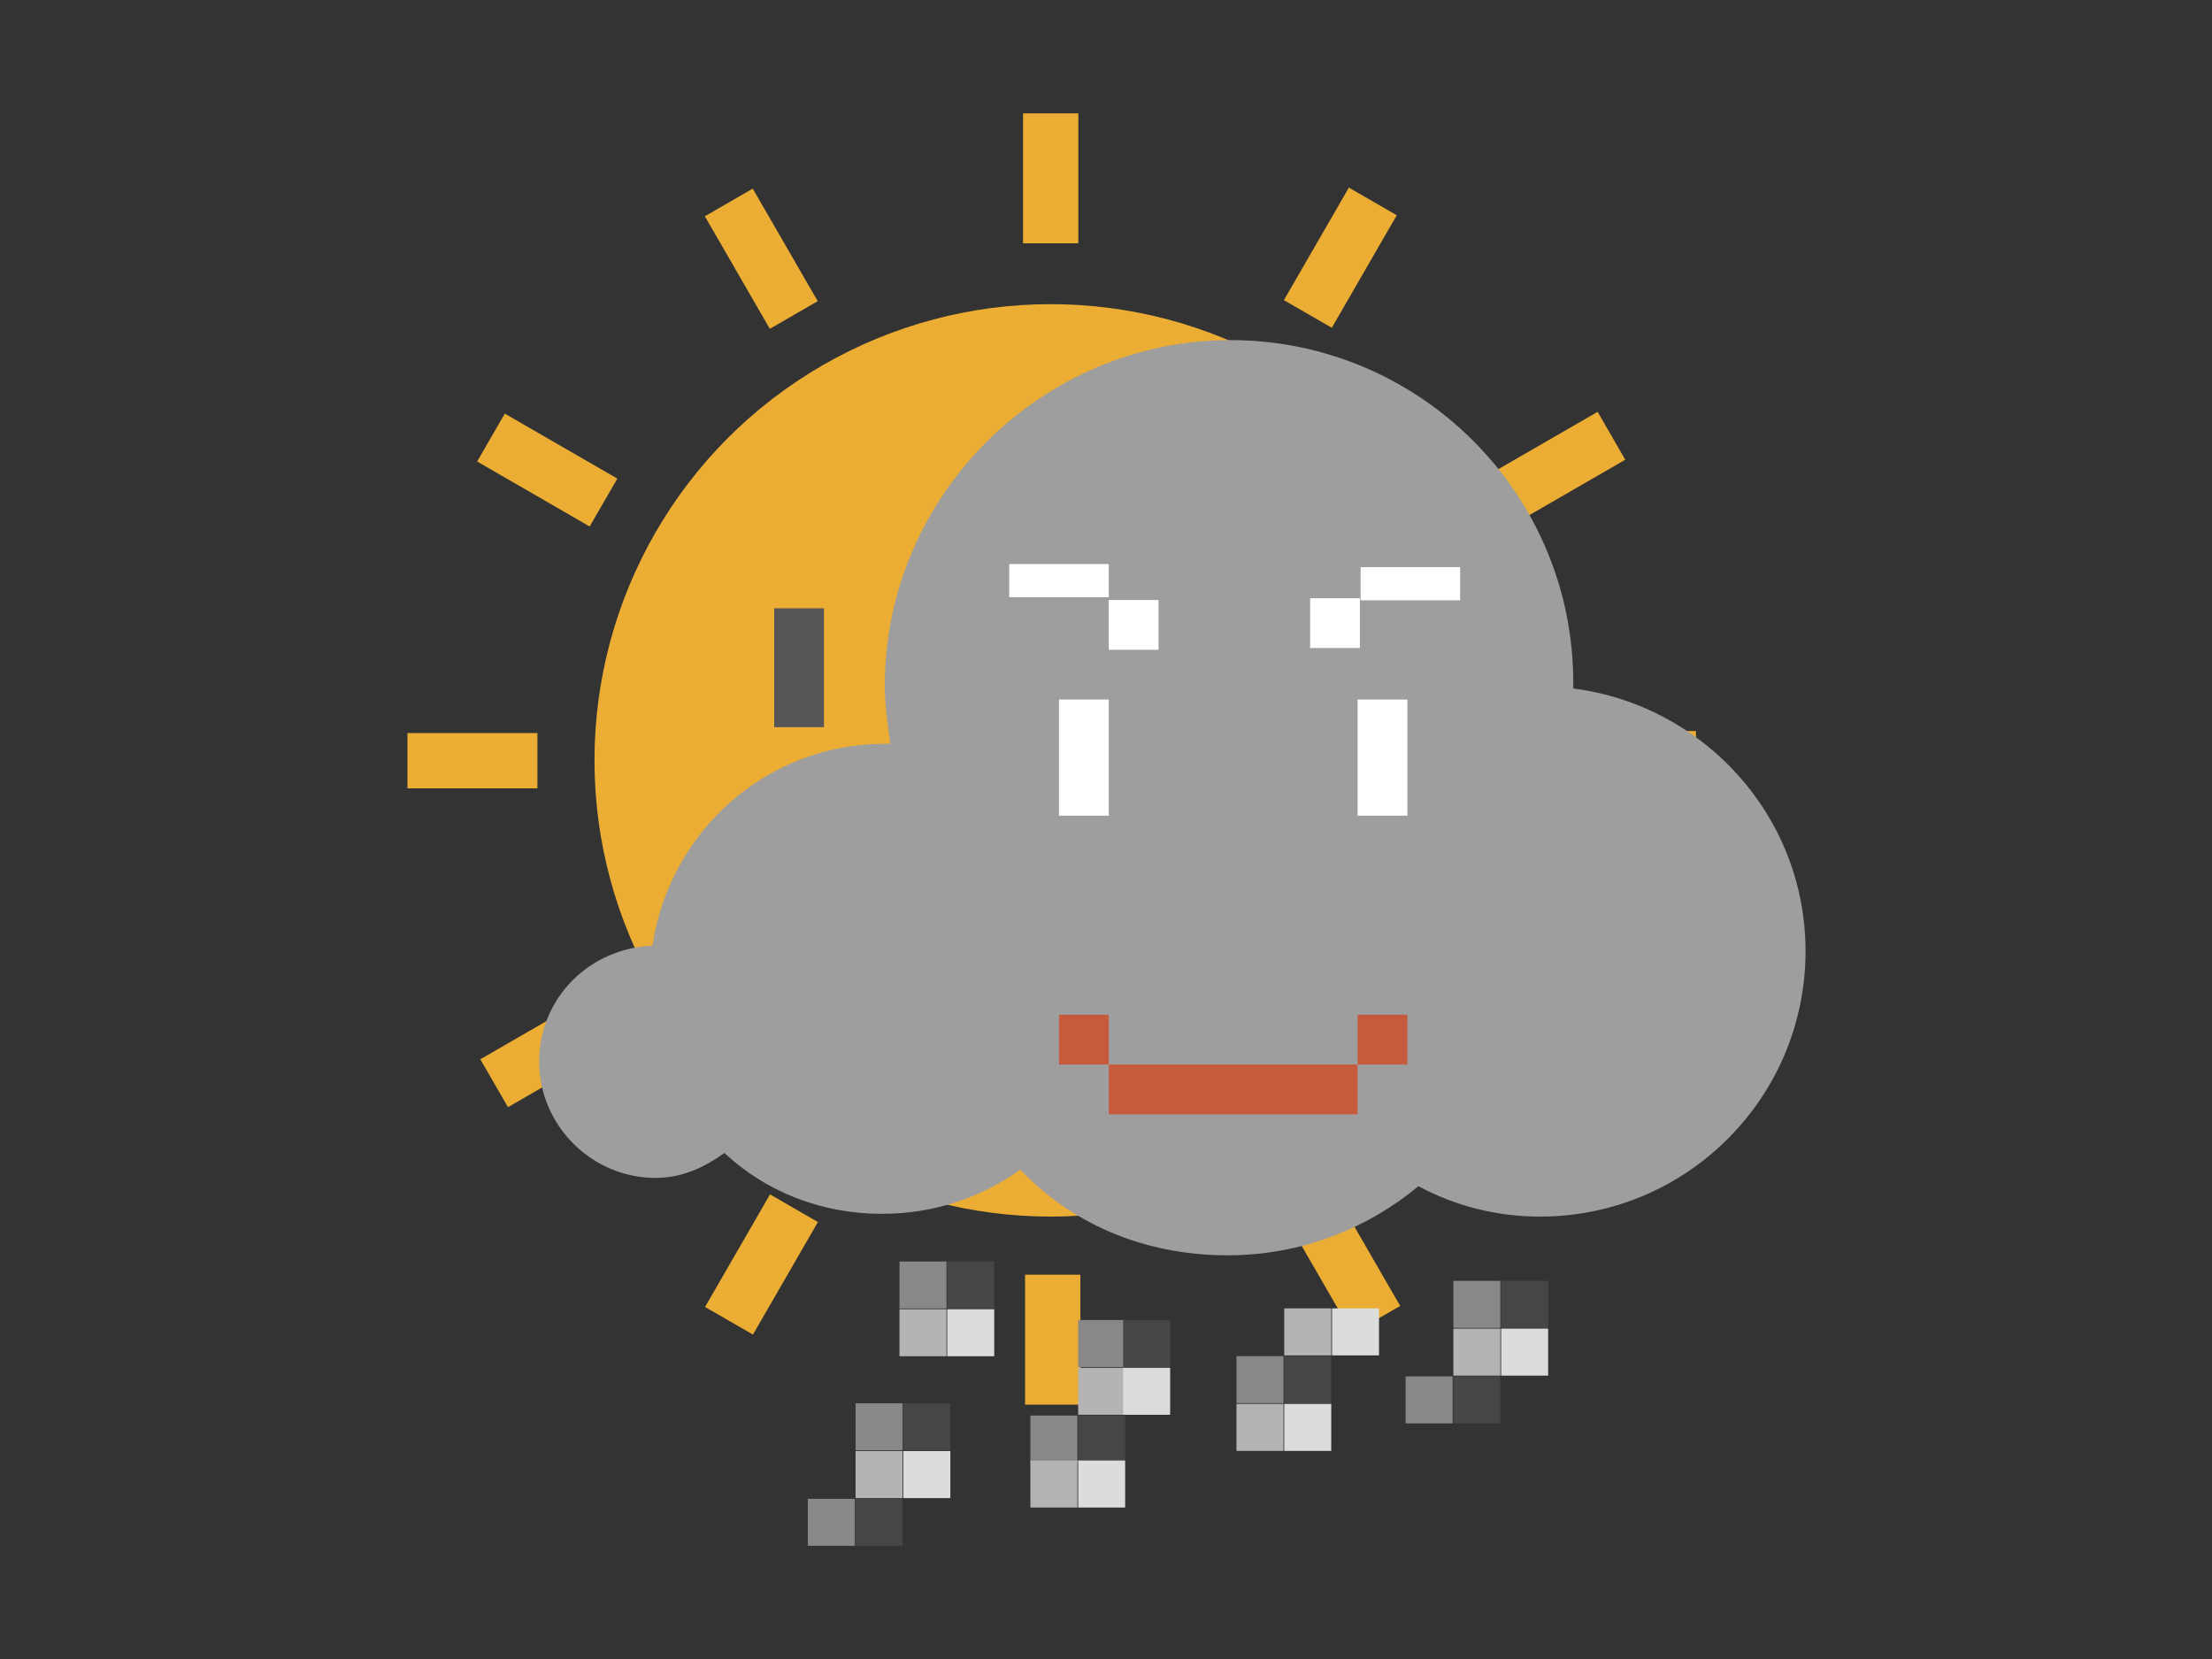
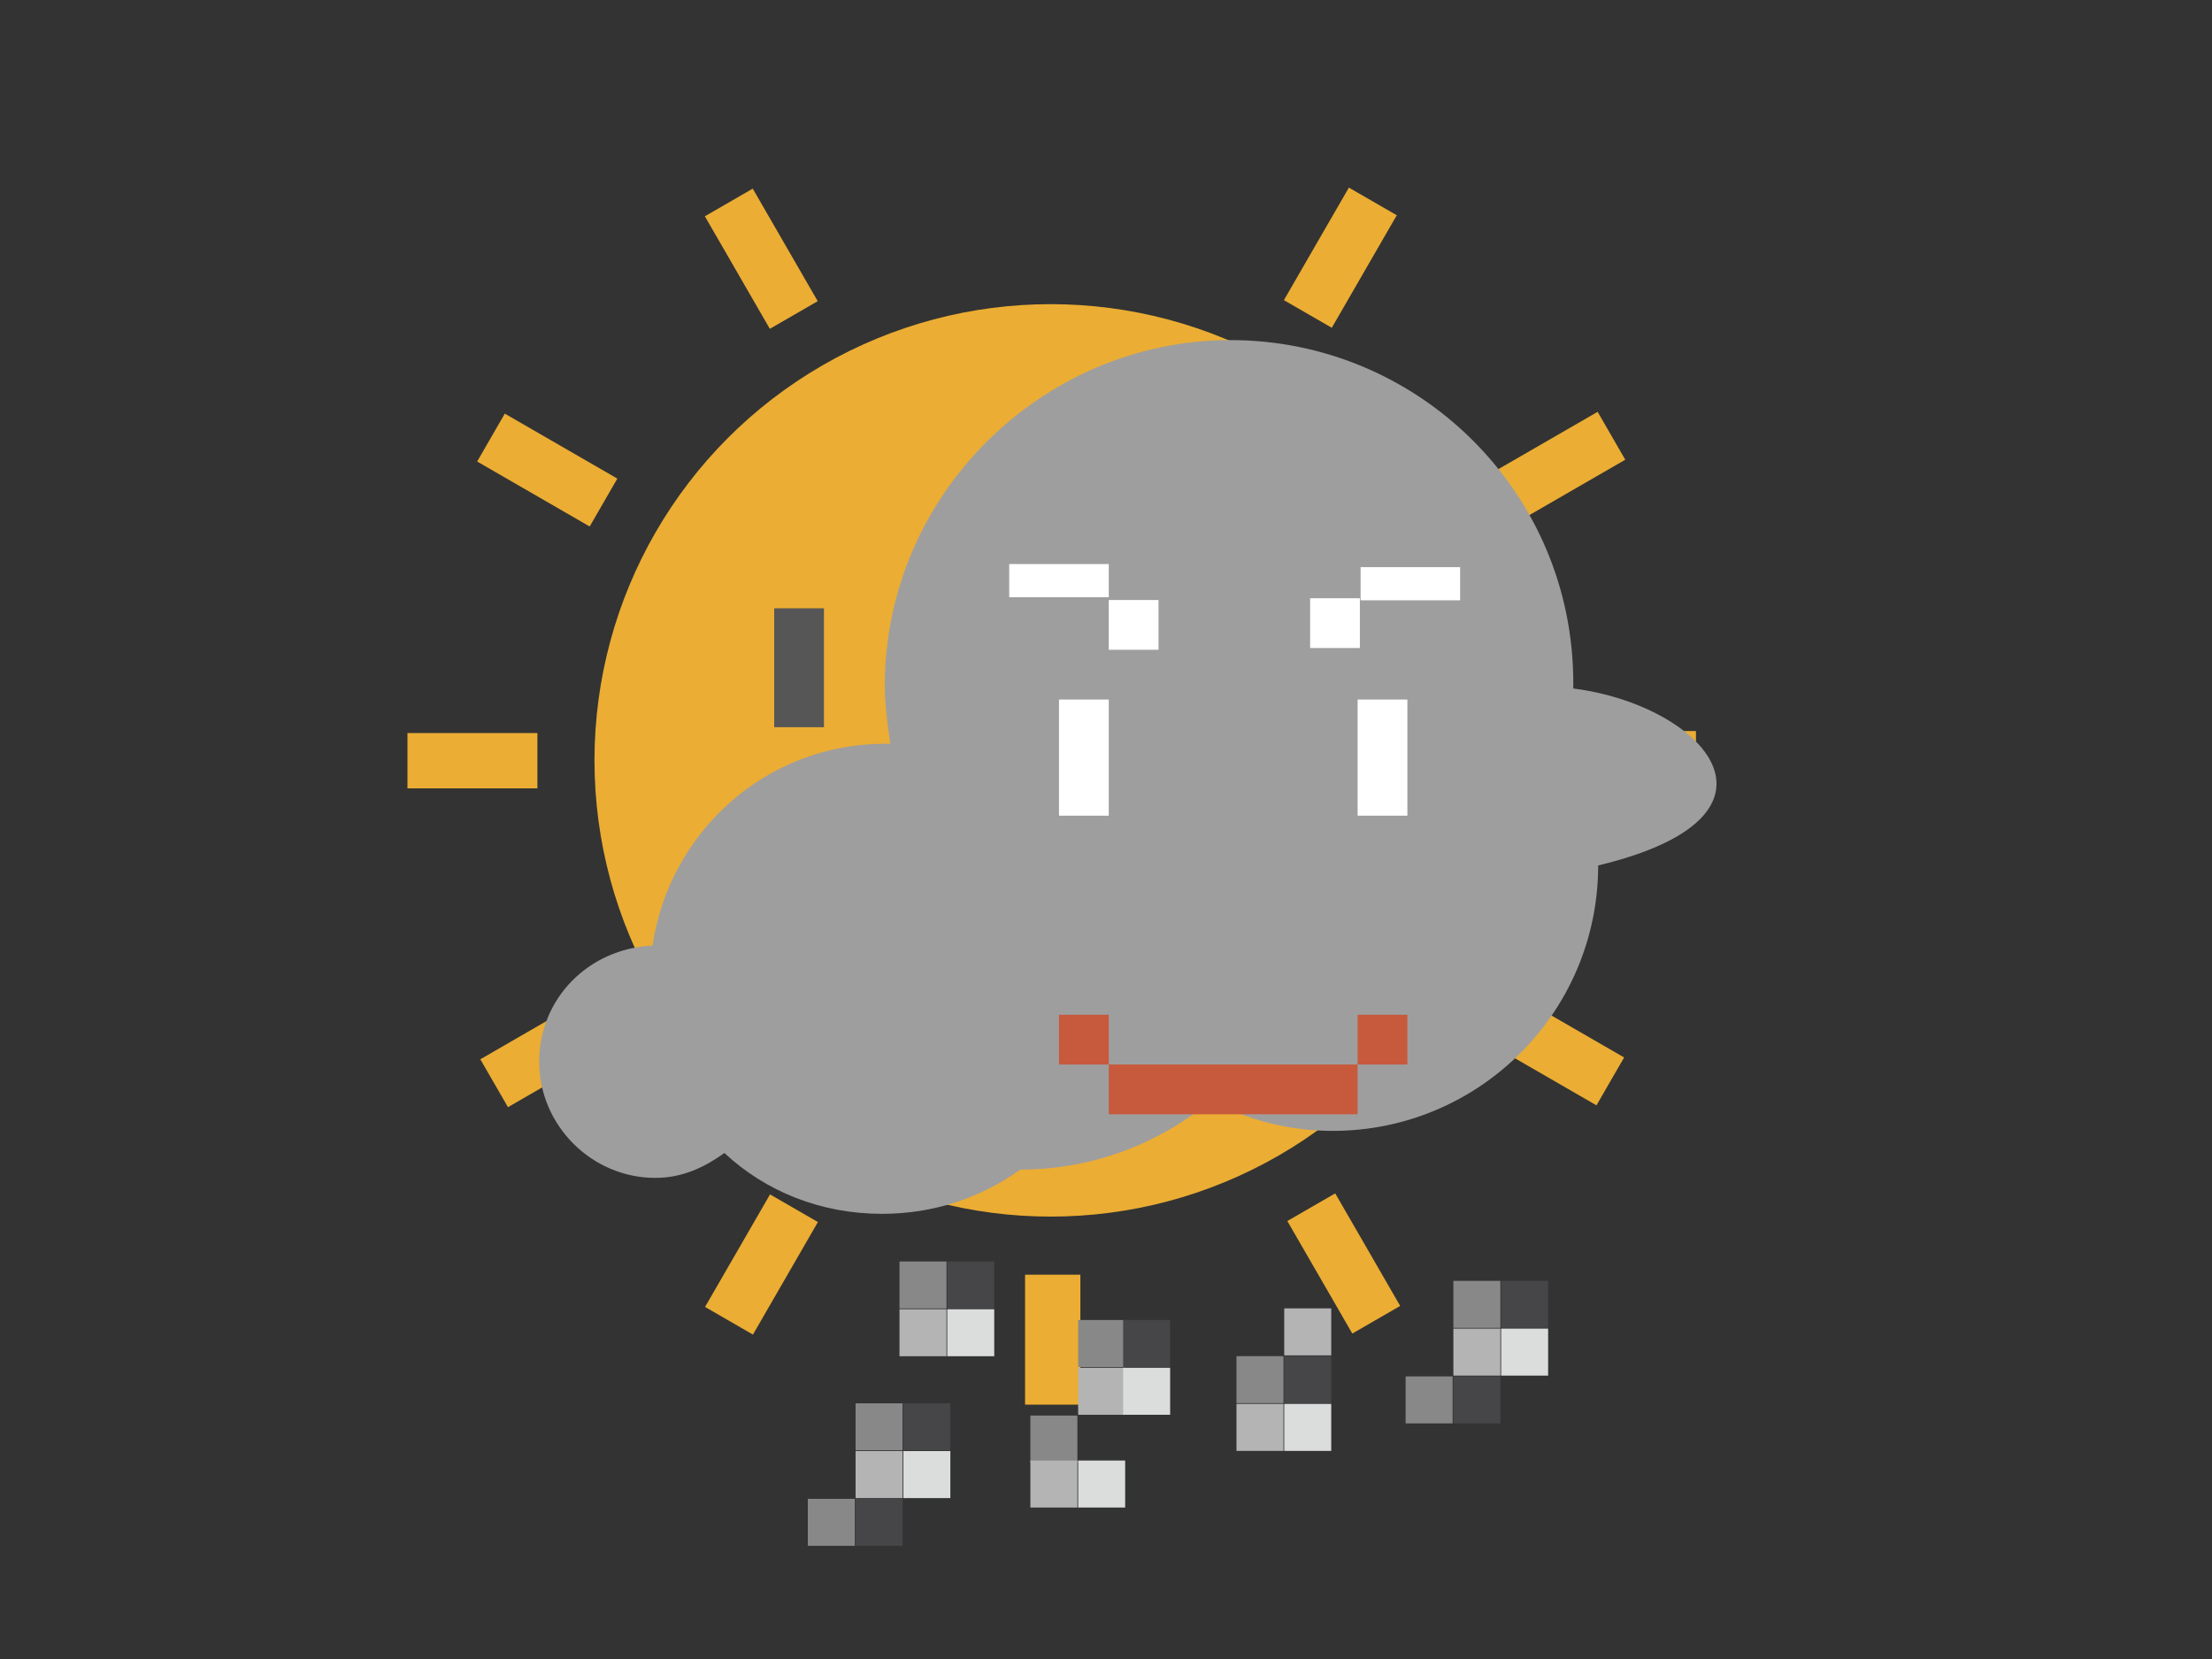
<svg xmlns="http://www.w3.org/2000/svg" version="1.1" x="0px" y="0px" viewBox="0 0 80 60" style="enable-background:new 0 0 80 60;" xml:space="preserve">
  <rect x="0" y="0" width="80" height="60" fill="#333333" stroke="none" />
  <style type="text/css">
	.st0{fill:#1992D2;}
	.st1{fill:#575656;}
	.st2{fill:#C75A3C;}
	.st3{fill:#49484A;}
	.st4{fill:#FFFFFF;}
	.st5{fill:#DBDCDC;}
	.st6{fill:#48474A;}
	.st7{fill:#E5AD24;}
	.st8{fill:#D7E2E9;}
	.st9{fill:#EBAD33;}
	.st10{fill:#F3E528;}
	.st11{fill:#888888;}
	.st12{fill:#464648;}
	.st13{fill:#B4B4B5;}
	.st14{fill:#B6BEC2;}
	.st15{fill:#A4A7A7;}
	.st16{fill:none;}
	.st17{opacity:0.51;}
	.st18{fill:#DFE9E8;}
	.st19{fill:#D3DBD7;}
	.st20{fill:#9E9E9F;}
	.st21{fill:#E5E5E6;}
	.st22{fill:#7DCCF3;}
	.st23{fill:#D2ECFA;}
	.st24{fill:#892425;}
	.st25{fill:#231815;}
	.st26{fill:#4176A0;}
	.st27{fill:none;stroke:#231815;stroke-width:0.69;stroke-miterlimit:10;}
	.st28{fill:#7BAFA7;}
	.st29{fill:#C6E7F9;}
	.st30{fill:#ACDDF7;}
	.st31{fill:#040000;}
</style>
  <g id="バック">
</g>
  <g id="アイコン">
    <g>
      <g>
        <g>
          <circle class="st9" cx="38" cy="27.5" r="16.5" />
        </g>
        <g>
          <rect x="28" y="22" class="st1" width="1.8" height="4.3" />
          <rect x="46.3" y="22" class="st1" width="1.8" height="4.3" />
-           <rect x="31.6" y="32.3" class="st2" width="1.8" height="1.8" />
          <rect x="33.5" y="34.1" class="st2" width="9.1" height="1.8" />
          <rect x="42.6" y="32.3" class="st2" width="1.8" height="1.8" />
        </g>
        <rect x="26.5" y="7" transform="matrix(0.866 -0.5 0.5 0.866 -0.957 15.01)" class="st9" width="2" height="4.7" />
        <rect x="18.8" y="14.6" transform="matrix(0.5 -0.866 0.866 0.5 -4.787 25.672)" class="st9" width="2" height="4.7" />
        <rect x="16" y="25.2" transform="matrix(4.177021e-11 -1 1 4.177021e-11 -10.464 44.512)" class="st9" width="2" height="4.7" />
        <rect x="18.8" y="35.7" transform="matrix(-0.5 -0.866 0.866 -0.5 -3.145 74.173)" class="st9" width="2" height="4.7" />
        <rect x="26.5" y="43.3" transform="matrix(-0.866 -0.5 0.5 -0.866 28.53 99.015)" class="st9" width="2" height="4.7" />
        <rect x="37" y="46.2" transform="matrix(-1 -9.080393e-11 9.080393e-11 -1 76.073 97.001)" class="st9" width="2" height="4.7" />
        <rect x="47.5" y="43.3" transform="matrix(-0.866 0.5 -0.5 -0.866 113.425 60.978)" class="st9" width="2" height="4.7" />
        <rect x="55.2" y="35.7" transform="matrix(-0.5 0.866 -0.866 -0.5 117.255 8.291)" class="st9" width="2" height="4.7" />
        <rect x="58" y="25.2" transform="matrix(-1.407463e-10 1 -1 -1.407463e-10 86.537 -31.561)" class="st9" width="2" height="4.7" />
        <rect x="55.2" y="14.6" transform="matrix(0.5 0.866 -0.866 0.5 42.824 -40.209)" class="st9" width="2" height="4.7" />
        <rect x="47.5" y="7" transform="matrix(0.866 0.5 -0.5 0.866 11.149 -23.027)" class="st9" width="2" height="4.7" />
        <g>
-           <rect x="37" y="4.1" class="st9" width="2" height="4.7" />
-         </g>
+           </g>
      </g>
      <g>
        <g>
          <g>
-             <path class="st20" d="M56.9,24.9c0-0.1,0-0.1,0-0.2c0-6.9-5.6-12.4-12.4-12.4S32,17.9,32,24.8c0,0.7,0.1,1.4,0.2,2.1       c-0.1,0-0.1,0-0.2,0c-4.3,0-7.8,3.2-8.4,7.3c-2.3,0.1-4.1,1.9-4.1,4.2c0,2.3,1.9,4.2,4.2,4.2c1,0,1.8-0.4,2.5-0.9       c1.5,1.4,3.5,2.2,5.7,2.2c1.9,0,3.6-0.6,5-1.6c1.8,1.9,4.4,3.1,7.5,3.1c2.7,0,5.1-1,6.9-2.5c1.3,0.7,2.8,1.1,4.4,1.1       c5.3,0,9.6-4.3,9.6-9.6C65.3,29.5,61.6,25.5,56.9,24.9z" />
+             <path class="st20" d="M56.9,24.9c0-0.1,0-0.1,0-0.2c0-6.9-5.6-12.4-12.4-12.4S32,17.9,32,24.8c0,0.7,0.1,1.4,0.2,2.1       c-0.1,0-0.1,0-0.2,0c-4.3,0-7.8,3.2-8.4,7.3c-2.3,0.1-4.1,1.9-4.1,4.2c0,2.3,1.9,4.2,4.2,4.2c1,0,1.8-0.4,2.5-0.9       c1.5,1.4,3.5,2.2,5.7,2.2c1.9,0,3.6-0.6,5-1.6c2.7,0,5.1-1,6.9-2.5c1.3,0.7,2.8,1.1,4.4,1.1       c5.3,0,9.6-4.3,9.6-9.6C65.3,29.5,61.6,25.5,56.9,24.9z" />
            <g>
              <g>
                <rect x="38.3" y="25.3" class="st4" width="1.8" height="4.2" />
                <rect x="49.1" y="25.3" class="st4" width="1.8" height="4.2" />
              </g>
              <rect x="36.5" y="20.4" class="st4" width="3.6" height="1.2" />
              <rect x="40.1" y="21.7" class="st4" width="1.8" height="1.8" />
              <rect x="49.1" y="20.4" transform="matrix(-1 -3.869051e-11 3.869051e-11 -1 101.908 42.111)" class="st4" width="3.6" height="1.2" />
              <rect x="47.3" y="21.7" transform="matrix(-1 -5.236135e-11 5.236135e-11 -1 96.482 45.136)" class="st4" width="1.8" height="1.8" />
              <rect x="38.3" y="36.7" class="st2" width="1.8" height="1.8" />
              <rect x="40.1" y="38.5" class="st2" width="9" height="1.8" />
              <rect x="49.1" y="36.7" class="st2" width="1.8" height="1.8" />
            </g>
          </g>
          <g>
            <g>
              <rect x="32.5" y="45.7" transform="matrix(-1 -1.347999e-10 1.347999e-10 -1 66.731 93.023)" class="st11" width="1.7" height="1.7" />
              <rect x="34.2" y="45.7" transform="matrix(-1 -1.347999e-10 1.347999e-10 -1 70.158 93.023)" class="st12" width="1.7" height="1.7" />
              <rect x="32.5" y="47.4" transform="matrix(-1 -1.284312e-10 1.284312e-10 -1 66.731 96.45)" class="st13" width="1.7" height="1.7" />
              <rect x="34.2" y="47.4" transform="matrix(-1 -1.284312e-10 1.284312e-10 -1 70.158 96.45)" class="st5" width="1.7" height="1.7" />
            </g>
            <g>
              <rect x="31" y="50.7" transform="matrix(-1 -1.337385e-10 1.337385e-10 -1 63.643 103.153)" class="st11" width="1.7" height="1.7" />
              <rect x="32.7" y="50.7" transform="matrix(-1 -1.337385e-10 1.337385e-10 -1 67.071 103.153)" class="st12" width="1.7" height="1.7" />
              <rect x="31" y="52.4" transform="matrix(-1 -1.326771e-10 1.326771e-10 -1 63.643 106.58)" class="st13" width="1.7" height="1.7" />
              <rect x="32.7" y="52.4" transform="matrix(-1 -1.326771e-10 1.326771e-10 -1 67.071 106.58)" class="st5" width="1.7" height="1.7" />
            </g>
            <g>
              <rect x="29.3" y="54.1" transform="matrix(-1 -1.347999e-10 1.347999e-10 -1 60.216 110.007)" class="st11" width="1.7" height="1.7" />
              <rect x="31" y="54.1" transform="matrix(-1 -1.347999e-10 1.347999e-10 -1 63.643 110.007)" class="st12" width="1.7" height="1.7" />
            </g>
            <g>
              <rect x="38.9" y="47.7" transform="matrix(-1 -1.263084e-10 1.263084e-10 -1 79.593 97.14)" class="st11" width="1.7" height="1.7" />
              <rect x="40.7" y="47.7" transform="matrix(-1 -1.263084e-10 1.263084e-10 -1 83.02 97.14)" class="st12" width="1.7" height="1.7" />
              <rect x="38.9" y="49.4" transform="matrix(-1 -1.273698e-10 1.273698e-10 -1 79.593 100.567)" class="st13" width="1.7" height="1.7" />
              <rect x="40.7" y="49.4" transform="matrix(-1 -1.273698e-10 1.273698e-10 -1 83.02 100.567)" class="st5" width="1.7" height="1.7" />
            </g>
            <g>
              <rect x="37.2" y="51.1" transform="matrix(-1 -1.337385e-10 1.337385e-10 -1 76.165 103.995)" class="st11" width="1.7" height="1.7" />
-               <rect x="38.9" y="51.1" transform="matrix(-1 -1.337385e-10 1.337385e-10 -1 79.593 103.995)" class="st12" width="1.7" height="1.7" />
              <rect x="37.2" y="52.9" transform="matrix(-1 -1.273698e-10 1.273698e-10 -1 76.165 107.422)" class="st13" width="1.7" height="1.7" />
              <rect x="38.9" y="52.9" transform="matrix(-1 -1.273698e-10 1.273698e-10 -1 79.593 107.422)" class="st5" width="1.7" height="1.7" />
            </g>
            <g>
              <rect x="52.6" y="46.3" transform="matrix(-1 -1.401067e-10 1.401067e-10 -1 106.863 94.324)" class="st11" width="1.7" height="1.7" />
              <rect x="54.3" y="46.3" transform="matrix(-1 -1.401067e-10 1.401067e-10 -1 110.29 94.324)" class="st12" width="1.7" height="1.7" />
              <rect x="52.6" y="48" transform="matrix(-1 -1.411681e-10 1.411681e-10 -1 106.863 97.751)" class="st13" width="1.7" height="1.7" />
              <rect x="54.3" y="48" transform="matrix(-1 -1.411681e-10 1.411681e-10 -1 110.29 97.751)" class="st5" width="1.7" height="1.7" />
            </g>
            <g>
              <rect x="50.9" y="49.7" transform="matrix(-1 -1.273698e-10 1.273698e-10 -1 103.436 101.179)" class="st11" width="1.7" height="1.7" />
              <rect x="52.6" y="49.7" transform="matrix(-1 -1.273698e-10 1.273698e-10 -1 106.863 101.179)" class="st12" width="1.7" height="1.7" />
            </g>
            <g>
              <rect x="46.4" y="47.4" transform="matrix(-1 -1.347999e-10 1.347999e-10 -1 94.546 96.419)" class="st13" width="1.7" height="1.7" />
-               <rect x="48.1" y="47.4" transform="matrix(-1 -1.347999e-10 1.347999e-10 -1 97.974 96.419)" class="st5" width="1.7" height="1.7" />
            </g>
            <g>
              <rect x="44.7" y="49.1" transform="matrix(-1 -1.347999e-10 1.347999e-10 -1 91.119 99.847)" class="st11" width="1.7" height="1.7" />
              <rect x="46.4" y="49.1" transform="matrix(-1 -1.347999e-10 1.347999e-10 -1 94.546 99.847)" class="st12" width="1.7" height="1.7" />
              <rect x="44.7" y="50.8" transform="matrix(-1 -1.326771e-10 1.326771e-10 -1 91.119 103.274)" class="st13" width="1.7" height="1.7" />
              <rect x="46.4" y="50.8" transform="matrix(-1 -1.326771e-10 1.326771e-10 -1 94.546 103.274)" class="st5" width="1.7" height="1.7" />
            </g>
          </g>
        </g>
      </g>
    </g>
  </g>
  <g id="矢印">
</g>
  <g id="ファイル名">
</g>
</svg>